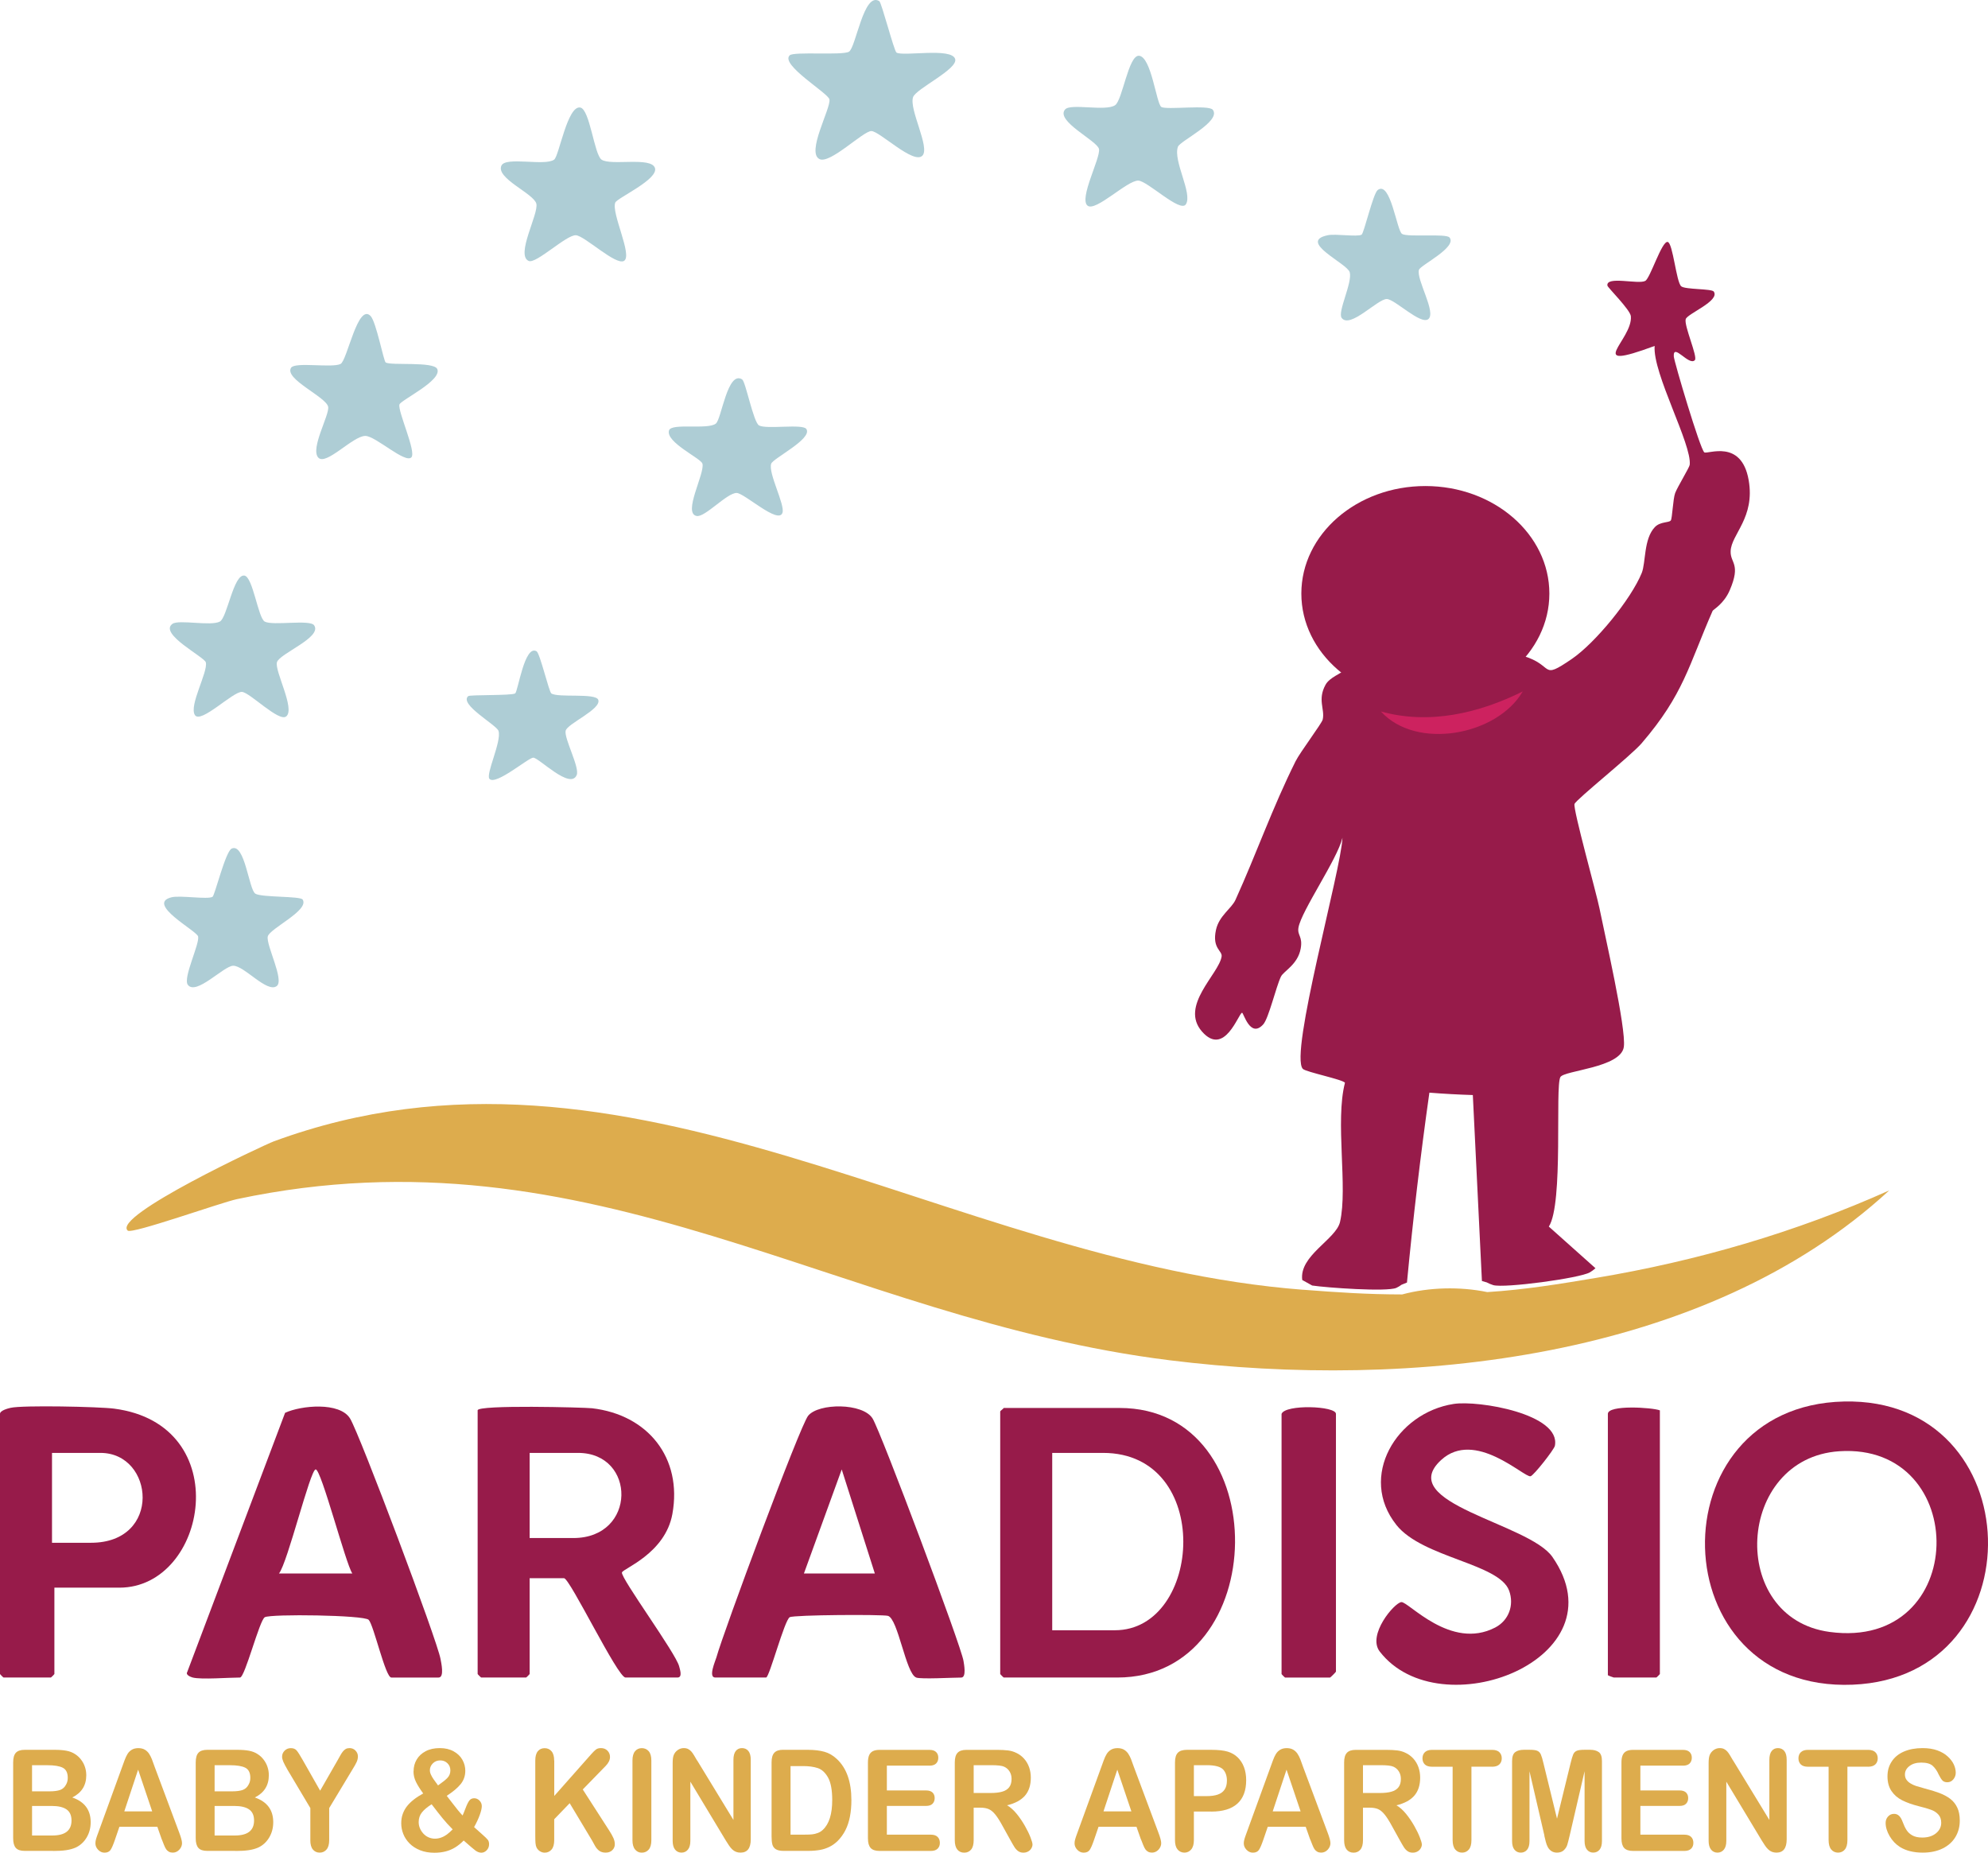
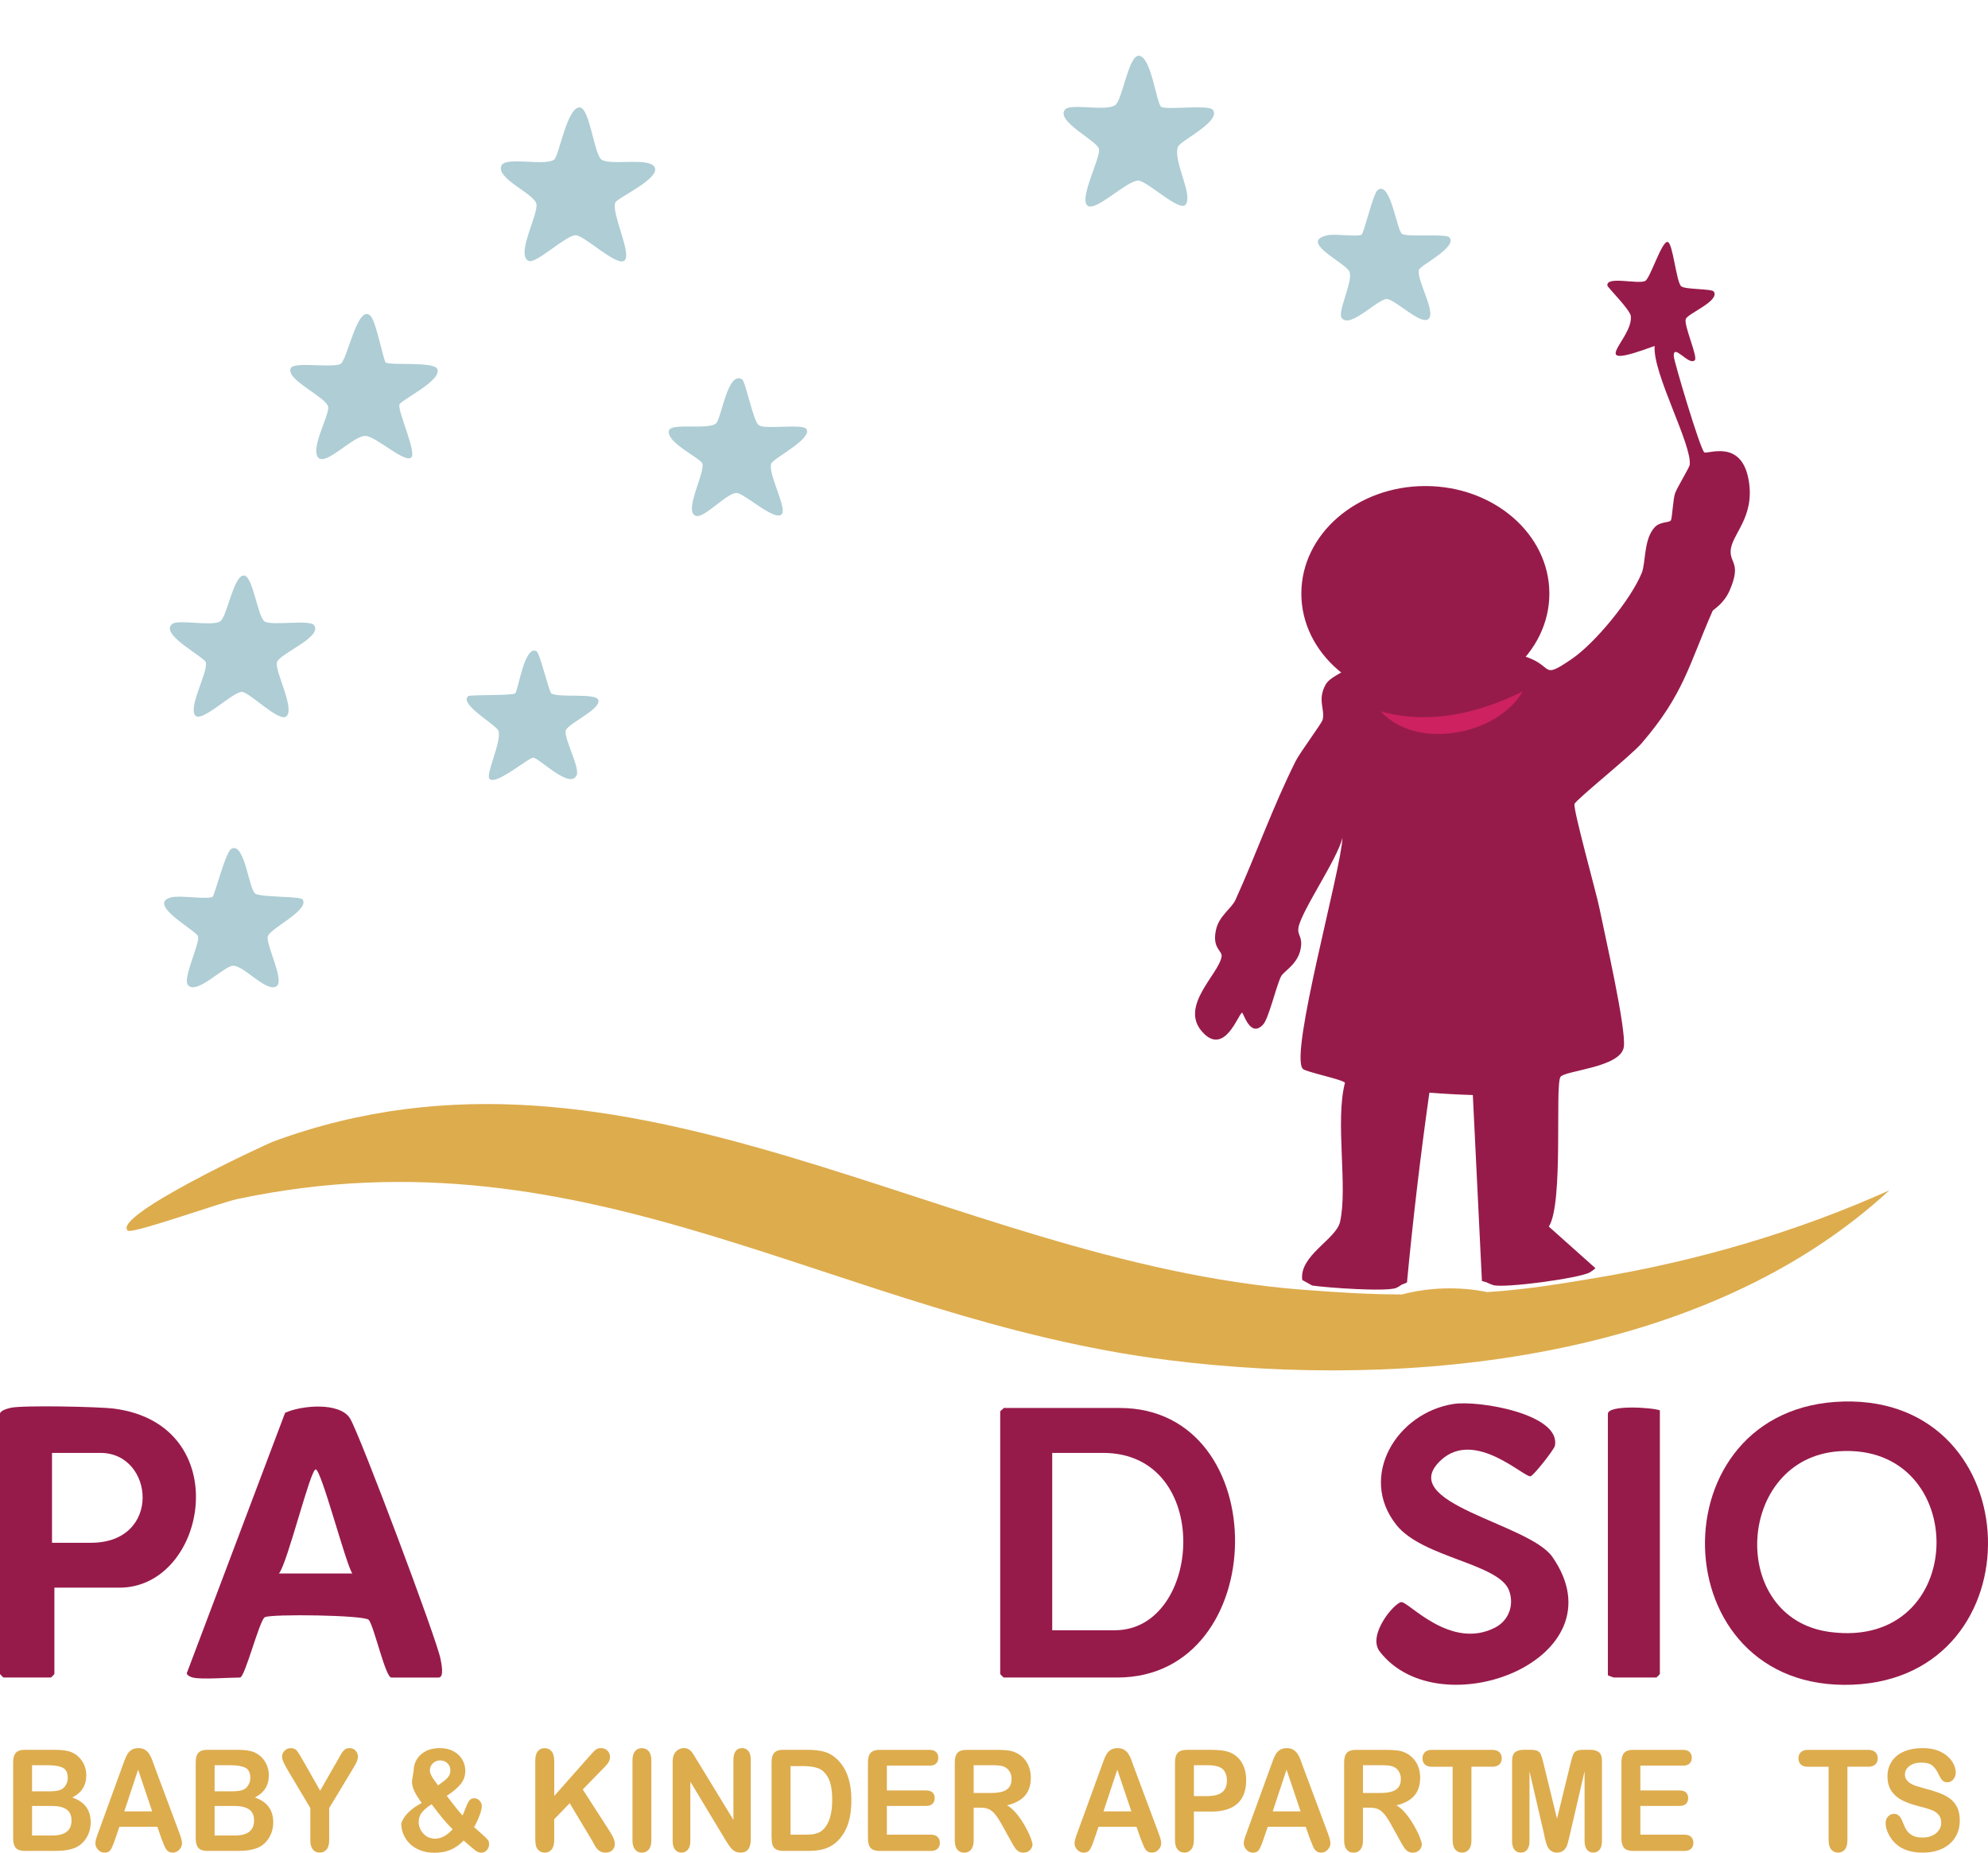
<svg xmlns="http://www.w3.org/2000/svg" id="Layer_2" data-name="Layer 2" viewBox="0 0 483.18 450.23">
  <defs>
    <style>
      .cls-1 {
        fill: #971b4a;
      }

      .cls-2 {
        fill: #cd225f;
      }

      .cls-3 {
        fill: #aecdd5;
      }

      .cls-4 {
        fill: #ddac4d;
      }
    </style>
  </defs>
  <g id="Layer_2-2" data-name="Layer 2">
    <g>
      <path class="cls-4" d="M316.65,313.43c8.41.65,15.63,1.14,24.14,1.15,6.54-1.76,14.05-1.94,20.69-.57,9.13-.58,17.47-1.95,26.44-3.45,24.6-4.11,48.53-11.08,71.26-21.26-44.74,41.24-116.59,48.51-174.89,41.28-80.67-10.01-140.24-57.53-226.7-39.16-3.91.83-25.5,8.56-26.54,7.65-3.96-3.5,33.2-20.84,35.49-21.69,86.21-31.72,163.5,29.39,250.13,36.06h-.02Z" />
      <path class="cls-1" d="M339.39,370.59c-9.33-11.7,0-27.25,13.93-29.4,6.01-.93,26.12,2.44,24.59,10.18-.18.9-5.16,7.25-5.92,7.4-1.61.31-13.52-11.47-21.72-3.96-11.49,10.53,21.32,15.34,27.03,23.55,17.25,24.81-27.36,41.96-41.96,23-3.09-4.01,3.54-11.84,5.25-12.01s11.99,11.79,22.81,6.18c3.32-1.72,4.66-5.47,3.39-8.96-2.42-6.63-21.02-7.97-27.4-15.97h0Z" />
-       <path class="cls-1" d="M311.48,343.61c.89-2.38,13.22-1.95,13.22,0v62.64c0,.1-1.34,1.44-1.44,1.44h-10.92c-.06,0-.86-.8-.86-.86v-63.22h0Z" />
      <path class="cls-1" d="M403.43,342.74v64.08c0,.06-.8.86-.86.86h-10.34c-.08,0-1.44-.5-1.44-.57v-63.5c0-2.26,10.79-1.57,12.64-.86h0Z" />
-       <path class="cls-3" d="M213.72.29c.55.36,3.6,12.16,4.17,12.49,1.71.99,13.39-1.29,14.26,1.56.75,2.46-9.55,7.23-10.23,9.27-1.01,3,4.17,12.2,2.28,14.21-2.13,2.25-10.43-5.97-12.42-5.97s-9.98,8.01-12.56,6.83c-3.38-1.54,2.79-12.41,2.37-14.53-.3-1.53-12.05-8.44-9.65-10.71,1.02-.96,12.68.07,14.38-.86s3.59-14.76,7.41-12.29h-.01Z" />
      <path class="cls-3" d="M149.55,49.21c-1.05,2.52,4.27,12.88,2.12,14.19-1.99,1.21-9.6-6.14-11.72-6.23-2.32-.1-9.66,7.02-11.44,6.25-3.26-1.4,2.45-11.43,1.85-13.91s-9.9-6.17-8.49-9.26c1.04-2.27,10.51.18,12.81-1.45,1.2-.86,3.21-13.19,6.34-12.67,2.35.39,3.4,11.46,5.19,12.67,2.28,1.54,12.03-.76,12.97,2.01s-9.16,7.28-9.63,8.41h0Z" />
      <path class="cls-3" d="M282.26,26c1.3.76,11.55-.62,12.52.69,2.1,2.82-7.98,7.55-8.49,8.98-1.23,3.42,3.64,11.38,1.93,13.99-1.37,2.1-9.33-5.7-11.56-5.77-2.69-.08-10.38,7.65-12.33,6.09-2.15-1.71,3.2-11.61,2.78-13.76-.39-2-10.64-6.79-8.25-9.61,1.34-1.58,9.84.54,12.17-1.05,1.79-1.22,3.23-12.16,5.79-12.01,3.02.19,4.24,11.73,5.45,12.44h-.01Z" />
      <path class="cls-3" d="M90.08,76.81c1.36,1.43,3.16,10.95,3.66,11.28,1.24.8,11.67-.3,12.53,1.58,1.28,2.79-8.91,7.58-9.19,8.64-.43,1.67,4.15,11.49,2.91,12.83-1.49,1.6-8.74-5.21-11.2-5.2-3.03,0-9.55,7.32-11.43,5.27-2.01-2.19,2.76-10.37,2.4-12.34-.45-2.41-10.81-6.8-9-9.51.98-1.46,9.94.12,12.01-.91,1.62-.8,4.18-14.94,7.32-11.64h-.01Z" />
      <path class="cls-3" d="M76.37,152c1.95,2.92-8.45,6.83-9.06,8.94s4.51,11.37,2.25,13.17c-1.78,1.43-8.81-5.82-10.75-5.96-2.15-.15-9.99,7.8-11.43,5.64-1.53-2.3,3.24-10.54,2.64-12.83-.34-1.31-11.48-6.92-8.11-9.35,1.55-1.11,9.28.62,11.52-.55,1.79-.93,3.32-11.59,5.97-11.18,2.08.32,3.32,10.29,4.94,11.18,1.95,1.07,11.02-.58,12.01.91l.02.03Z" />
      <path class="cls-3" d="M73.56,218.62c1.7,2.62-8.06,7.05-8.48,8.97-.45,2.06,4.07,10.59,2.19,12.04-2.34,1.8-7.95-5-10.61-4.93-2.3.06-9.01,7.32-11.01,4.63-1.24-1.66,2.92-9.95,2.5-11.75-.32-1.38-12.83-7.96-6.45-9.52,2.12-.52,8.73.59,9.95-.11.57-.33,3.14-11.05,4.67-11.73,3.2-1.43,4.17,10.02,5.75,10.97s10.92.54,11.5,1.43h-.01Z" />
      <path class="cls-3" d="M180.4,92.24c.82.53,2.73,10.41,4.08,11.15,1.83,1.01,10.6-.46,11.5.86,1.6,2.38-8.09,7.12-8.54,8.44-.77,2.27,3.35,9.89,2.75,11.89-.91,3.04-9.28-4.78-11.16-4.78-2.37,0-7.67,5.95-9.69,5.6-3.48-.61,2-10.3,1.39-12.71-.33-1.3-9.04-5.23-8.12-8.1.6-1.86,9.47-.08,11.39-1.66,1.37-1.12,2.82-13.02,6.41-10.71v.02Z" />
      <path class="cls-3" d="M352.29,57.7c1.99,2.36-7.05,6.74-7.41,7.86-.73,2.3,4.3,10.41,2.26,12-1.87,1.45-8.13-4.85-10.08-4.89-2.22-.04-8.95,7.32-10.97,4.59-1.06-1.43,2.65-8.57,1.96-11.09-.6-2.18-12.8-7.47-5.32-9.01,1.89-.39,7.19.46,8.2-.13.59-.34,2.79-10.01,3.93-10.86,3.12-2.33,4.62,9.89,5.91,10.68,1.38.85,10.67-.15,11.51.85h0Z" />
      <path class="cls-3" d="M130.42,158.29c.82.48,3,9.83,3.58,10.23,1.63,1.11,10.74-.16,11.4,1.54.87,2.27-7.51,5.8-7.92,7.52-.43,1.82,3.45,8.91,2.69,10.76-1.52,3.72-9.17-4.18-10.56-4.21-1.15-.03-9.09,6.82-10.64,5.16-1-1.07,3-9.12,2.19-11.66-.47-1.47-9.62-6.42-7.37-8.45.42-.38,10.48-.1,11.41-.66.7-.42,2.27-11.97,5.22-10.24h0Z" />
      <g>
        <path class="cls-1" d="M326.31,163.07c-.11.53-3.13,1.5-4.14,3.34-2.02,3.68-.11,5.92-.69,8.46-.21.93-5.51,7.96-6.59,10.13-5.66,11.36-9.48,22.37-14.6,33.67-.98,2.16-4,3.86-4.75,7.32-.99,4.56,1.6,5.02,1.37,6.48-.68,4.28-10.25,11.96-4.77,18.22s8.88-4.44,9.74-4.57c.36-.05,1.97,6.32,5.14,2.84,1.33-1.45,3.11-9.13,4.31-11.62.64-1.34,4.12-2.92,4.81-6.85.52-2.96-.88-3.14-.55-5.06.7-4.06,9.46-16.62,10.69-21.83-.25,7.6-12.98,52.71-9.62,56.17.74.76,9.9,2.61,10.23,3.38-2.43,9.36.74,25.4-1.2,33.82-.98,4.23-9.98,8.17-9.18,14.1l2.41,1.34c3.47.53,18.2,1.58,20.46.57.45-.2.87-.47,1.27-.76l1.31-.53c1.47-15.46,3.28-30.84,5.45-46.15,3.5.28,7.02.47,10.56.58l2.21,45.19,1.17.34c.51.26,1.03.5,1.57.66,2.68.8,21.04-1.67,23.5-3.1.48-.28.93-.63,1.36-1l-11.34-10.12c3.62-5.56,1.47-34.04,2.81-36.34.96-1.64,14.71-2.24,15.42-7.33.62-4.49-4.69-27.52-5.92-33.67-.71-3.57-6.46-24.11-6.07-25.36.33-1.05,13.71-11.72,16.32-14.76,10.24-11.92,11.42-18.89,17.25-32.18.14-.31,2.74-1.67,4.17-5.03,2.77-6.46.1-6.51.21-9.49.15-4.09,5.98-8.11,4.38-17.25-1.77-10.1-10-6.2-10.78-6.75-1-.71-7.36-22.11-7.42-23.33-.17-3.37,3.69,2.43,5.12.92.75-.8-2.68-8.4-2.22-9.96.4-1.34,8.38-4.42,6.82-6.7-.5-.73-6.93-.46-7.91-1.28-1.22-1.03-2.01-10.51-3.29-10.78-1.44-.3-4.23,8.82-5.46,9.47-1.71.9-9.57-1.28-9.19,1.14.08.49,5.56,5.87,5.7,7.45.51,5.74-11.76,13.7,5.78,7.21-.54,6.62,9.11,23.97,8.52,28.9-.08.66-2.89,5.21-3.53,6.84-.54,1.39-.7,6.21-1.07,6.68-.47.59-2.54.23-3.86,1.6-2.76,2.86-2.18,8.66-3.2,11.16-2.62,6.42-11.29,17-17.02,20.91-7.85,5.35-3.98,1.48-12.01-.82" />
        <ellipse class="cls-1" cx="346.43" cy="144.25" rx="30.14" ry="26.13" />
        <path class="cls-2" d="M370.1,168.04c-6.29,10.77-25.94,14.31-34.46,4.87,11.77,3.27,23.83.41,34.46-4.87Z" />
      </g>
      <path class="cls-1" d="M448.17,340.6c45.44-1.03,47.18,66.98,2.12,68.82-46.75,1.91-48.24-67.77-2.12-68.82ZM444.69,396.6c34.07,4.59,34.41-46.06,2.31-43.91-25.11,1.68-27.14,40.57-2.31,43.91Z" />
      <path class="cls-1" d="M243.96,342.17h28.16c37.92,0,37.08,65.51-.57,65.51h-27.59c-.06,0-.86-.8-.86-.86v-63.79c0-.16.67-.57.86-.86h0ZM270.97,396.19c21.27,0,24.03-43.1-2.87-43.1h-12.36v43.1h15.23Z" />
-       <path class="cls-1" d="M128.73,383.55v23.27c0,.06-.8.86-.86.86h-10.92c-.06,0-.86-.8-.86-.86v-64.08c0-1.39,25.93-.71,27.8-.5,13.55,1.57,22.01,12.01,19.53,25.7-1.75,9.63-12.04,13.27-12.26,14.21-.32,1.36,13.14,19.65,13.91,22.83.15.64.9,2.7-.41,2.7h-12.64c-1.91,0-13.52-24.14-14.94-24.14h-8.35ZM139.36,373.78c15.43,0,15.3-20.69,1.15-20.69h-11.78v20.69h10.63Z" />
      <path class="cls-1" d="M46.84,407.68c-.38-.1-1.79-.6-1.34-1.32l23.79-63.01c3.87-1.8,13.26-2.71,15.79,1.37,2.32,3.74,21.23,54.04,21.99,58.46.14.79,1.01,4.5-.47,4.5h-11.49c-1.44,0-4.27-12.78-5.51-14.03-1.15-1.16-23.73-1.46-25.24-.63-1.31.72-4.82,14.66-6.03,14.66-2.74,0-9.37.53-11.49,0h0ZM76.72,357.1c-1.34.11-6.82,22.69-8.91,25.29h17.82c-1.6-2.32-7.57-25.4-8.91-25.29Z" />
-       <path class="cls-1" d="M222.69,407.68c-2.52-.88-4.41-14.32-6.88-14.99-1.38-.37-22.83-.25-23.87.33-1.28.7-4.95,14.66-5.74,14.66h-12.36c-1.79,0,.08-4.14.28-4.89,1.62-5.93,20.31-56.3,22.3-58.73,2.54-3.11,13.29-3.16,15.66.67,2.02,3.26,21.59,55.41,22.1,58.93.11.76.78,4.03-.58,4.03-2.1,0-9.69.43-10.92,0h0ZM204.58,357.11l-9.19,25.29h17.24l-8.05-25.29Z" />
      <path class="cls-1" d="M13.22,385.84v20.98c0,.06-.8.86-.86.86H.86c-.06,0-.86-.8-.86-.86v-63.22c0-.8,1.86-1.3,2.56-1.46,2.91-.68,21.53-.28,25.15.19,29.78,3.85,22.74,43.51,1.31,43.51h-15.8,0ZM24.42,353.09h-11.78v21.84h9.48c17.32,0,15.37-21.84,2.3-21.84Z" />
      <g>
        <path class="cls-4" d="M12.91,449.81h-6.93c-1,0-1.71-.24-2.14-.73-.43-.49-.64-1.26-.64-2.32v-18.46c0-1.08.22-1.86.66-2.34.44-.47,1.15-.71,2.13-.71h7.35c1.08,0,2.02.07,2.81.22s1.51.42,2.13.84c.54.35,1.01.78,1.42,1.32.41.53.73,1.12.94,1.76.22.64.33,1.32.33,2.04,0,2.46-1.13,4.26-3.4,5.4,2.98,1.03,4.47,3.03,4.47,6,0,1.37-.32,2.61-.97,3.71-.65,1.1-1.53,1.91-2.63,2.44-.69.31-1.49.53-2.38.66-.9.13-1.94.19-3.14.19ZM7.79,428.99v6.35h4.21c1.14,0,2.03-.12,2.65-.35.62-.23,1.1-.68,1.43-1.34.26-.47.39-.99.39-1.58,0-1.24-.41-2.06-1.22-2.47-.81-.41-2.06-.61-3.73-.61h-3.73ZM12.57,438.9h-4.78v7.17h4.93c3.1,0,4.66-1.21,4.66-3.64,0-1.24-.4-2.14-1.21-2.7-.8-.56-2.01-.84-3.6-.84Z" />
        <path class="cls-4" d="M39.32,447.03l-1.08-3.08h-9.22l-1.08,3.15c-.42,1.23-.78,2.06-1.08,2.49-.3.43-.79.65-1.47.65-.58,0-1.09-.23-1.53-.69-.44-.46-.67-.98-.67-1.56,0-.33.05-.68.15-1.04s.27-.85.51-1.49l5.8-15.95c.16-.46.36-1.01.6-1.65s.48-1.18.74-1.6c.26-.42.61-.77,1.04-1.03.43-.26.96-.39,1.59-.39s1.17.13,1.6.39c.43.26.77.6,1.04,1.01.26.41.48.86.67,1.33.18.47.41,1.11.69,1.9l5.92,15.85c.46,1.21.7,2.08.7,2.63s-.22,1.09-.66,1.57c-.44.47-.97.71-1.59.71-.36,0-.67-.07-.93-.21s-.47-.33-.65-.57-.36-.61-.56-1.11-.37-.94-.52-1.32ZM30.22,440.21h6.77l-3.42-10.14-3.36,10.14Z" />
        <path class="cls-4" d="M57.28,449.81h-6.93c-1,0-1.71-.24-2.14-.73-.43-.49-.64-1.26-.64-2.32v-18.46c0-1.08.22-1.86.66-2.34.44-.47,1.15-.71,2.13-.71h7.35c1.08,0,2.02.07,2.81.22s1.51.42,2.13.84c.54.35,1.01.78,1.42,1.32.41.53.73,1.12.94,1.76.22.64.33,1.32.33,2.04,0,2.46-1.13,4.26-3.4,5.4,2.98,1.03,4.47,3.03,4.47,6,0,1.37-.32,2.61-.97,3.71-.65,1.1-1.53,1.91-2.63,2.44-.69.31-1.49.53-2.38.66-.9.13-1.94.19-3.14.19ZM52.16,428.99v6.35h4.21c1.14,0,2.03-.12,2.65-.35.62-.23,1.1-.68,1.43-1.34.26-.47.39-.99.39-1.58,0-1.24-.41-2.06-1.22-2.47-.81-.41-2.06-.61-3.73-.61h-3.73ZM56.94,438.9h-4.78v7.17h4.93c3.1,0,4.66-1.21,4.66-3.64,0-1.24-.4-2.14-1.21-2.7-.8-.56-2.01-.84-3.6-.84Z" />
        <path class="cls-4" d="M75.43,447.2v-7.79l-5.54-9.3c-.48-.84-.83-1.49-1.03-1.96s-.3-.88-.3-1.22c0-.57.2-1.06.61-1.47s.91-.62,1.51-.62c.63,0,1.11.19,1.43.58.32.38.81,1.15,1.46,2.3l4.24,7.46,4.28-7.46c.26-.46.47-.84.65-1.16.17-.31.37-.61.58-.88.21-.27.45-.48.7-.63.26-.15.57-.22.94-.22.58,0,1.06.2,1.45.61.39.41.58.88.58,1.42,0,.44-.1.87-.29,1.31s-.53,1.04-1.01,1.81l-5.68,9.43v7.79c0,1.02-.22,1.78-.65,2.28s-.98.75-1.66.75-1.23-.25-1.65-.75c-.42-.5-.63-1.26-.63-2.29Z" />
-         <path class="cls-4" d="M100.52,430.46c0-1.04.25-1.99.75-2.84s1.23-1.53,2.2-2.04,2.11-.75,3.42-.75,2.42.26,3.37.79c.95.53,1.66,1.21,2.13,2.06.47.85.7,1.73.7,2.65,0,1.25-.38,2.34-1.14,3.27-.76.93-1.89,1.87-3.37,2.83.52.66,1,1.28,1.44,1.86.44.58.87,1.12,1.28,1.63.41.5.79.93,1.13,1.29.15-.31.39-.9.72-1.76.32-.86.63-1.48.91-1.86.28-.38.68-.57,1.2-.57.48,0,.91.19,1.28.56.37.38.56.83.56,1.37,0,.49-.16,1.19-.48,2.09s-.78,1.9-1.39,2.99c.38.36.99.9,1.82,1.63.83.73,1.34,1.22,1.53,1.48.19.26.29.61.29,1.05,0,.58-.19,1.07-.58,1.47s-.82.59-1.29.59-.95-.17-1.41-.5c-.45-.33-1.42-1.16-2.89-2.46-.67.68-1.36,1.24-2.08,1.68s-1.48.76-2.3.97c-.82.21-1.74.32-2.75.32-1.29,0-2.45-.2-3.47-.61-1.03-.41-1.88-.96-2.56-1.65-.68-.69-1.19-1.46-1.52-2.3-.33-.84-.5-1.7-.5-2.57s.12-1.61.37-2.3c.25-.7.6-1.33,1.04-1.89.45-.56,1-1.1,1.65-1.61.65-.51,1.42-1,2.28-1.48-.77-1.05-1.36-1.99-1.76-2.81s-.6-1.67-.6-2.54ZM104.9,438.49c-1.05.66-1.84,1.32-2.36,1.98-.52.66-.78,1.44-.78,2.35,0,.51.1,1.01.29,1.47s.47.9.84,1.31c.37.4.79.71,1.28.92.48.21,1,.32,1.53.32s1.04-.09,1.53-.27c.5-.18.96-.43,1.41-.76.44-.33.9-.74,1.38-1.23-.92-.92-1.74-1.82-2.47-2.72-.73-.9-1.61-2.02-2.63-3.36ZM106.48,433.89c1.05-.73,1.81-1.34,2.28-1.83.47-.5.7-1.1.7-1.8s-.23-1.27-.7-1.74c-.47-.47-1.06-.7-1.77-.7s-1.31.24-1.79.72-.72,1.04-.72,1.69c0,.33.09.7.27,1.08.18.39.4.77.67,1.15.27.38.62.86,1.05,1.44Z" />
+         <path class="cls-4" d="M100.52,430.46c0-1.04.25-1.99.75-2.84s1.23-1.53,2.2-2.04,2.11-.75,3.42-.75,2.42.26,3.37.79c.95.53,1.66,1.21,2.13,2.06.47.85.7,1.73.7,2.65,0,1.25-.38,2.34-1.14,3.27-.76.93-1.89,1.87-3.37,2.83.52.66,1,1.28,1.44,1.86.44.58.87,1.12,1.28,1.63.41.5.79.93,1.13,1.29.15-.31.39-.9.72-1.76.32-.86.63-1.48.91-1.86.28-.38.68-.57,1.2-.57.48,0,.91.19,1.28.56.37.38.56.83.56,1.37,0,.49-.16,1.19-.48,2.09s-.78,1.9-1.39,2.99c.38.36.99.9,1.82,1.63.83.73,1.34,1.22,1.53,1.48.19.26.29.61.29,1.05,0,.58-.19,1.07-.58,1.47s-.82.59-1.29.59-.95-.17-1.41-.5c-.45-.33-1.42-1.16-2.89-2.46-.67.68-1.36,1.24-2.08,1.68s-1.48.76-2.3.97c-.82.21-1.74.32-2.75.32-1.29,0-2.45-.2-3.47-.61-1.03-.41-1.88-.96-2.56-1.65-.68-.69-1.19-1.46-1.52-2.3-.33-.84-.5-1.7-.5-2.57c.25-.7.6-1.33,1.04-1.89.45-.56,1-1.1,1.65-1.61.65-.51,1.42-1,2.28-1.48-.77-1.05-1.36-1.99-1.76-2.81s-.6-1.67-.6-2.54ZM104.9,438.49c-1.05.66-1.84,1.32-2.36,1.98-.52.66-.78,1.44-.78,2.35,0,.51.1,1.01.29,1.47s.47.9.84,1.31c.37.4.79.71,1.28.92.48.21,1,.32,1.53.32s1.04-.09,1.53-.27c.5-.18.96-.43,1.41-.76.44-.33.9-.74,1.38-1.23-.92-.92-1.74-1.82-2.47-2.72-.73-.9-1.61-2.02-2.63-3.36ZM106.48,433.89c1.05-.73,1.81-1.34,2.28-1.83.47-.5.7-1.1.7-1.8s-.23-1.27-.7-1.74c-.47-.47-1.06-.7-1.77-.7s-1.31.24-1.79.72-.72,1.04-.72,1.69c0,.33.09.7.27,1.08.18.39.4.77.67,1.15.27.38.62.86,1.05,1.44Z" />
        <path class="cls-4" d="M134.71,427.85v8.61l9.02-10.19c.43-.49.8-.85,1.11-1.09s.71-.35,1.21-.35c.66,0,1.19.21,1.6.63s.61.93.61,1.53c0,.73-.35,1.45-1.04,2.16l-5.58,5.73,6.43,9.99c.45.69.79,1.3,1.02,1.82s.34,1.03.34,1.52c0,.55-.2,1.02-.6,1.42-.4.4-.94.6-1.62.6-.64,0-1.16-.15-1.56-.44-.4-.3-.74-.69-1.02-1.18-.28-.49-.53-.94-.74-1.34l-5.43-9.05-3.76,3.9v5.08c0,1.03-.22,1.79-.65,2.29-.43.5-.99.75-1.67.75-.39,0-.77-.11-1.13-.33-.36-.22-.64-.53-.84-.91-.14-.31-.23-.68-.26-1.09-.03-.41-.05-1.01-.05-1.79v-18.26c0-1,.2-1.76.61-2.26s.96-.75,1.66-.75,1.25.25,1.68.75c.43.5.64,1.25.64,2.27Z" />
        <path class="cls-4" d="M153.72,447.2v-19.35c0-1,.21-1.76.63-2.26s.97-.75,1.64-.75,1.25.25,1.68.75.64,1.25.64,2.27v19.35c0,1.02-.21,1.78-.64,2.28s-.99.75-1.68.75-1.2-.25-1.63-.76c-.43-.51-.64-1.26-.64-2.27Z" />
        <path class="cls-4" d="M169.43,427.81l8.83,14.48v-14.61c0-.95.19-1.66.56-2.14.38-.47.88-.71,1.52-.71s1.18.24,1.56.71c.38.47.57,1.19.57,2.14v19.32c0,2.16-.83,3.23-2.48,3.23-.41,0-.78-.06-1.11-.19-.33-.13-.64-.33-.93-.61-.29-.28-.56-.61-.8-.98-.25-.37-.49-.76-.74-1.15l-8.62-14.31v14.39c0,.94-.2,1.65-.6,2.13s-.92.72-1.55.72-1.17-.24-1.56-.73c-.39-.49-.59-1.19-.59-2.12v-18.95c0-.8.08-1.44.25-1.89.2-.5.52-.91.97-1.23.45-.32.94-.48,1.47-.48.41,0,.77.07,1.06.22s.55.34.77.59c.22.25.45.56.68.96.23.39.47.8.72,1.22Z" />
        <path class="cls-4" d="M190.36,425.25h5.99c1.56,0,2.89.16,4.01.47,1.11.31,2.12.9,3.03,1.76,2.36,2.19,3.54,5.52,3.54,9.99,0,1.47-.12,2.82-.36,4.04s-.6,2.31-1.1,3.29-1.13,1.85-1.9,2.62c-.61.59-1.27,1.07-2,1.42s-1.5.61-2.33.75-1.77.22-2.81.22h-5.99c-.83,0-1.46-.14-1.89-.41-.42-.27-.7-.66-.83-1.16-.13-.5-.19-1.14-.19-1.94v-18.01c0-1.07.22-1.85.67-2.33.44-.48,1.16-.72,2.15-.72ZM192.14,429.19v16.67h3.48c.76,0,1.36-.02,1.79-.07.43-.04.88-.16,1.35-.33s.87-.43,1.21-.75c1.54-1.41,2.3-3.83,2.3-7.27,0-2.42-.34-4.24-1.01-5.45-.68-1.21-1.51-1.97-2.5-2.3s-2.19-.49-3.59-.49h-3.03Z" />
        <path class="cls-4" d="M225.9,429.09h-10.35v6.03h9.53c.7,0,1.22.17,1.57.51.35.34.52.79.52,1.35s-.17,1.01-.51,1.37c-.34.35-.87.53-1.58.53h-9.53v6.99h10.7c.72,0,1.27.18,1.63.54.37.36.55.85.55,1.45s-.18,1.05-.55,1.42c-.37.36-.91.54-1.63.54h-12.48c-1,0-1.72-.24-2.16-.72-.44-.48-.66-1.26-.66-2.33v-18.46c0-.71.1-1.3.29-1.75.2-.45.5-.78.92-.99.42-.21.95-.31,1.6-.31h12.13c.73,0,1.28.18,1.63.53.36.35.53.81.53,1.38s-.18,1.05-.53,1.4c-.36.35-.9.53-1.63.53Z" />
        <path class="cls-4" d="M238.26,439.31h-1.61v7.89c0,1.04-.21,1.8-.63,2.3-.42.49-.97.74-1.66.74-.73,0-1.3-.26-1.7-.77-.4-.51-.6-1.27-.6-2.26v-18.9c0-1.07.22-1.85.67-2.33.44-.48,1.16-.72,2.15-.72h7.47c1.03,0,1.91.05,2.65.14.73.09,1.39.29,1.98.58.71.32,1.34.79,1.89,1.39.55.6.96,1.3,1.25,2.1.28.8.42,1.64.42,2.54,0,1.83-.48,3.3-1.43,4.39s-2.4,1.87-4.34,2.33c.81.47,1.59,1.16,2.34,2.08s1.4,1.89,1.99,2.92,1.04,1.97,1.36,2.8.49,1.4.49,1.72-.1.65-.29.96c-.19.32-.45.57-.78.75s-.71.28-1.14.28c-.52,0-.95-.13-1.3-.39-.35-.26-.65-.59-.9-1s-.6-.99-1.03-1.78l-1.84-3.32c-.66-1.22-1.25-2.14-1.77-2.78-.52-.64-1.05-1.07-1.59-1.31-.54-.23-1.21-.35-2.03-.35ZM240.89,428.99h-4.24v6.75h4.11c1.1,0,2.03-.1,2.78-.31.75-.21,1.33-.56,1.72-1.06.4-.5.6-1.18.6-2.05,0-.68-.16-1.28-.48-1.8-.32-.52-.76-.91-1.33-1.17-.54-.25-1.59-.37-3.17-.37Z" />
        <path class="cls-4" d="M277.3,447.03l-1.08-3.08h-9.22l-1.08,3.15c-.42,1.23-.78,2.06-1.08,2.49-.3.43-.79.65-1.47.65-.58,0-1.09-.23-1.53-.69-.44-.46-.67-.98-.67-1.56,0-.33.05-.68.16-1.04.1-.36.27-.85.51-1.49l5.8-15.95c.17-.46.36-1.01.6-1.65.23-.64.48-1.18.74-1.6.26-.42.61-.77,1.04-1.03s.96-.39,1.59-.39,1.17.13,1.6.39.77.6,1.04,1.01.48.86.67,1.33.41,1.11.69,1.9l5.92,15.85c.46,1.21.7,2.08.7,2.63s-.22,1.09-.66,1.57c-.44.47-.97.71-1.59.71-.36,0-.67-.07-.93-.21s-.47-.33-.65-.57c-.18-.24-.36-.61-.56-1.11s-.37-.94-.52-1.32ZM268.21,440.21h6.77l-3.42-10.14-3.36,10.14Z" />
        <path class="cls-4" d="M294.38,440.25h-4.21v6.95c0,1-.22,1.75-.65,2.26-.43.51-.98.77-1.64.77s-1.25-.25-1.67-.76c-.42-.51-.63-1.25-.63-2.24v-18.93c0-1.09.23-1.88.7-2.35.46-.47,1.2-.7,2.21-.7h5.89c1.74,0,3.08.15,4.02.44.93.28,1.73.74,2.41,1.39.67.65,1.19,1.44,1.54,2.38s.53,1.99.53,3.17c0,2.5-.71,4.4-2.13,5.69s-3.54,1.94-6.36,1.94ZM293.26,428.99h-3.09v7.51h3.09c1.08,0,1.99-.12,2.71-.37.73-.25,1.28-.65,1.66-1.21.38-.56.57-1.29.57-2.2,0-1.08-.29-1.97-.88-2.65-.66-.73-2.02-1.09-4.07-1.09Z" />
        <path class="cls-4" d="M318.43,447.03l-1.08-3.08h-9.22l-1.08,3.15c-.42,1.23-.78,2.06-1.08,2.49-.3.43-.79.65-1.47.65-.58,0-1.09-.23-1.53-.69-.44-.46-.67-.98-.67-1.56,0-.33.05-.68.16-1.04.1-.36.27-.85.51-1.49l5.8-15.95c.17-.46.36-1.01.6-1.65.23-.64.48-1.18.74-1.6.26-.42.61-.77,1.04-1.03s.96-.39,1.59-.39,1.17.13,1.6.39.77.6,1.04,1.01.48.86.67,1.33.41,1.11.69,1.9l5.92,15.85c.46,1.21.7,2.08.7,2.63s-.22,1.09-.66,1.57c-.44.47-.97.71-1.59.71-.36,0-.67-.07-.93-.21s-.47-.33-.65-.57c-.18-.24-.36-.61-.56-1.11s-.37-.94-.52-1.32ZM309.34,440.21h6.77l-3.42-10.14-3.36,10.14Z" />
        <path class="cls-4" d="M332.88,439.31h-1.61v7.89c0,1.04-.21,1.8-.63,2.3s-.97.74-1.65.74c-.73,0-1.3-.26-1.7-.77s-.6-1.27-.6-2.26v-18.9c0-1.07.22-1.85.67-2.33.44-.48,1.16-.72,2.15-.72h7.47c1.03,0,1.91.05,2.65.14.73.09,1.39.29,1.98.58.71.32,1.34.79,1.89,1.39.55.6.96,1.3,1.25,2.1.28.8.42,1.64.42,2.54,0,1.83-.48,3.3-1.43,4.39s-2.4,1.87-4.34,2.33c.81.47,1.59,1.16,2.34,2.08s1.4,1.89,1.99,2.92,1.04,1.97,1.36,2.8.49,1.4.49,1.72-.1.65-.29.96c-.19.32-.45.57-.78.75s-.71.28-1.14.28c-.52,0-.95-.13-1.3-.39-.35-.26-.65-.59-.9-1s-.6-.99-1.03-1.78l-1.84-3.32c-.66-1.22-1.25-2.14-1.77-2.78s-1.05-1.07-1.58-1.31c-.54-.23-1.21-.35-2.03-.35ZM335.51,428.99h-4.24v6.75h4.11c1.1,0,2.03-.1,2.78-.31.75-.21,1.33-.56,1.72-1.06.4-.5.6-1.18.6-2.05,0-.68-.16-1.28-.48-1.8-.32-.52-.76-.91-1.33-1.17-.54-.25-1.59-.37-3.17-.37Z" />
        <path class="cls-4" d="M362.64,429.35h-5.01v17.84c0,1.03-.21,1.79-.63,2.29-.42.5-.97.75-1.64.75s-1.24-.25-1.66-.75-.64-1.26-.64-2.28v-17.84h-5.01c-.78,0-1.37-.19-1.75-.56-.38-.38-.57-.87-.57-1.48s.2-1.14.6-1.51c.4-.37.97-.55,1.72-.55h14.6c.79,0,1.38.19,1.77.57s.58.88.58,1.49-.2,1.11-.59,1.48c-.39.37-.98.56-1.76.56Z" />
        <path class="cls-4" d="M375.37,446.11l-3.63-15.65v16.96c0,.94-.19,1.64-.58,2.11-.39.47-.9.7-1.54.7s-1.12-.23-1.52-.7c-.39-.46-.59-1.17-.59-2.12v-19.44c0-1.07.26-1.79.77-2.17.52-.38,1.21-.56,2.09-.56h1.42c.86,0,1.48.08,1.86.25.39.17.67.47.86.91s.4,1.14.63,2.13l3.29,13.45,3.29-13.45c.24-.98.45-1.69.63-2.13s.47-.74.86-.91c.39-.17,1.01-.25,1.86-.25h1.42c.88,0,1.57.19,2.09.56.52.37.77,1.1.77,2.17v19.44c0,.94-.19,1.64-.58,2.11-.39.47-.9.7-1.55.7-.61,0-1.11-.23-1.5-.7-.39-.47-.59-1.17-.59-2.11v-16.96l-3.63,15.65c-.24,1.02-.43,1.76-.58,2.24s-.42.91-.83,1.3c-.4.39-.96.59-1.67.59-.54,0-.99-.13-1.36-.38-.37-.25-.66-.57-.87-.96-.21-.39-.37-.82-.49-1.3-.12-.47-.24-.97-.36-1.48Z" />
        <path class="cls-4" d="M409.04,429.09h-10.35v6.03h9.53c.7,0,1.22.17,1.57.51.34.34.52.79.52,1.35s-.17,1.01-.51,1.37c-.34.35-.87.53-1.58.53h-9.53v6.99h10.7c.72,0,1.27.18,1.63.54.37.36.55.85.55,1.45s-.18,1.05-.55,1.42c-.37.36-.91.54-1.63.54h-12.48c-1,0-1.72-.24-2.16-.72-.44-.48-.66-1.26-.66-2.33v-18.46c0-.71.1-1.3.29-1.75.2-.45.5-.78.92-.99.42-.21.95-.31,1.6-.31h12.13c.73,0,1.28.18,1.63.53.36.35.53.81.53,1.38s-.18,1.05-.53,1.4c-.36.35-.9.53-1.63.53Z" />
-         <path class="cls-4" d="M421.21,427.81l8.83,14.48v-14.61c0-.95.19-1.66.56-2.14.38-.47.88-.71,1.52-.71s1.18.24,1.56.71c.38.47.57,1.19.57,2.14v19.32c0,2.16-.83,3.23-2.47,3.23-.41,0-.78-.06-1.11-.19-.33-.13-.64-.33-.93-.61-.29-.28-.56-.61-.8-.98-.25-.37-.5-.76-.74-1.15l-8.62-14.31v14.39c0,.94-.2,1.65-.6,2.13s-.92.72-1.55.72-1.17-.24-1.56-.73c-.39-.49-.59-1.19-.59-2.12v-18.95c0-.8.08-1.44.25-1.89.2-.5.52-.91.97-1.23.45-.32.94-.48,1.47-.48.41,0,.77.07,1.06.22.29.15.55.34.77.59.22.25.45.56.68.96.23.39.47.8.72,1.22Z" />
        <path class="cls-4" d="M454.02,429.35h-5.01v17.84c0,1.03-.21,1.79-.63,2.29-.42.5-.97.75-1.64.75s-1.24-.25-1.66-.75-.64-1.26-.64-2.28v-17.84h-5.01c-.78,0-1.37-.19-1.75-.56-.38-.38-.57-.87-.57-1.48s.2-1.14.6-1.51c.4-.37.97-.55,1.72-.55h14.6c.79,0,1.38.19,1.77.57s.58.88.58,1.49-.2,1.11-.59,1.48c-.39.37-.98.56-1.76.56Z" />
        <path class="cls-4" d="M476.32,442.44c0,1.49-.35,2.82-1.06,4-.71,1.18-1.74,2.11-3.1,2.78-1.36.67-2.97,1.01-4.84,1.01-2.24,0-4.08-.46-5.54-1.37-1.03-.66-1.87-1.54-2.51-2.64-.64-1.1-.97-2.17-.97-3.21,0-.6.19-1.12.58-1.55s.88-.65,1.48-.65c.48,0,.89.17,1.23.5s.62.83.86,1.49c.29.78.6,1.44.94,1.96.33.52.81.96,1.42,1.3s1.41.51,2.4.51c1.36,0,2.47-.34,3.32-1.03.85-.69,1.28-1.54,1.28-2.57,0-.82-.23-1.48-.69-1.99-.46-.51-1.05-.9-1.78-1.16-.73-.27-1.7-.55-2.92-.85-1.63-.41-2.99-.9-4.09-1.45-1.1-.55-1.97-1.31-2.61-2.26s-.97-2.14-.97-3.56.34-2.55,1.02-3.6,1.67-1.86,2.95-2.42c1.29-.56,2.81-.85,4.55-.85,1.39,0,2.6.19,3.61.56,1.02.37,1.86.87,2.53,1.49.67.62,1.16,1.27,1.47,1.95.31.68.46,1.35.46,1.99,0,.59-.19,1.13-.58,1.6s-.87.71-1.45.71c-.53,0-.93-.14-1.2-.43-.27-.29-.57-.75-.89-1.4-.41-.93-.91-1.65-1.49-2.17-.58-.52-1.5-.78-2.78-.78-1.19,0-2.14.28-2.87.85-.73.56-1.09,1.24-1.09,2.04,0,.49.12.92.37,1.27.25.36.59.67,1.02.92.43.26.87.46,1.31.6.44.14,1.18.36,2.2.64,1.28.32,2.44.68,3.47,1.07,1.04.39,1.92.87,2.65,1.42.73.56,1.29,1.26,1.7,2.12.41.85.61,1.9.61,3.14Z" />
      </g>
    </g>
  </g>
</svg>